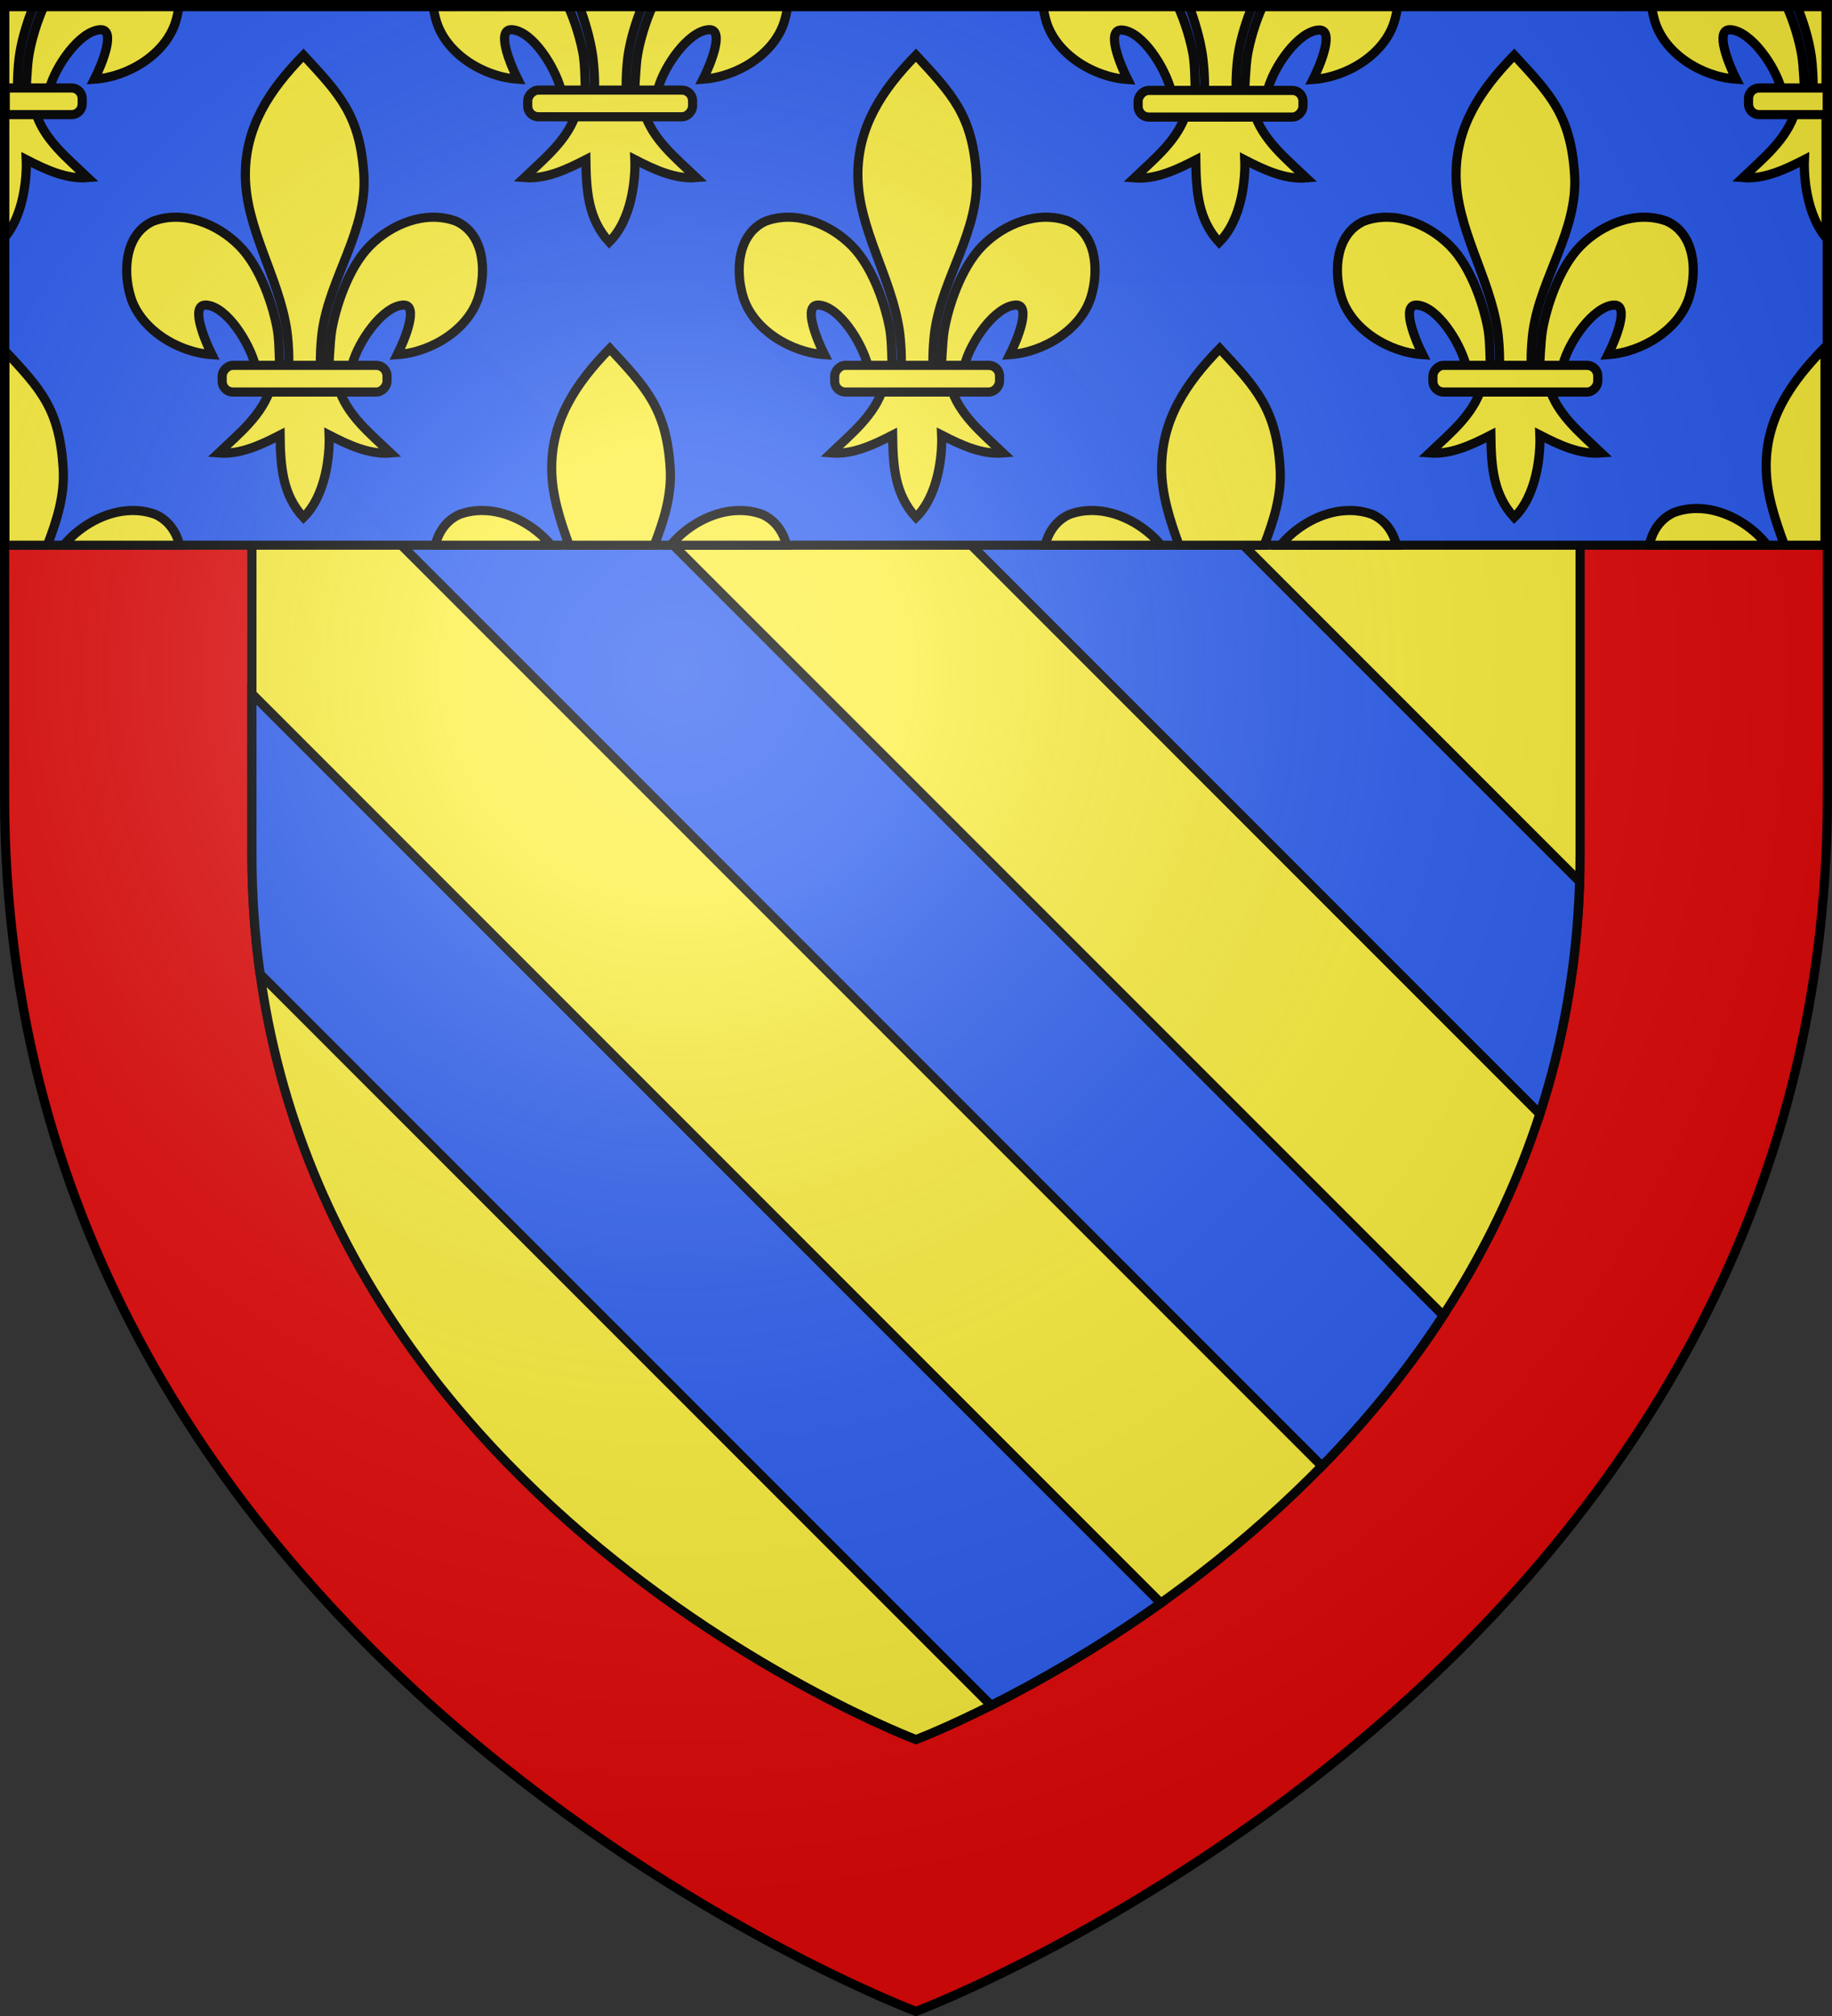
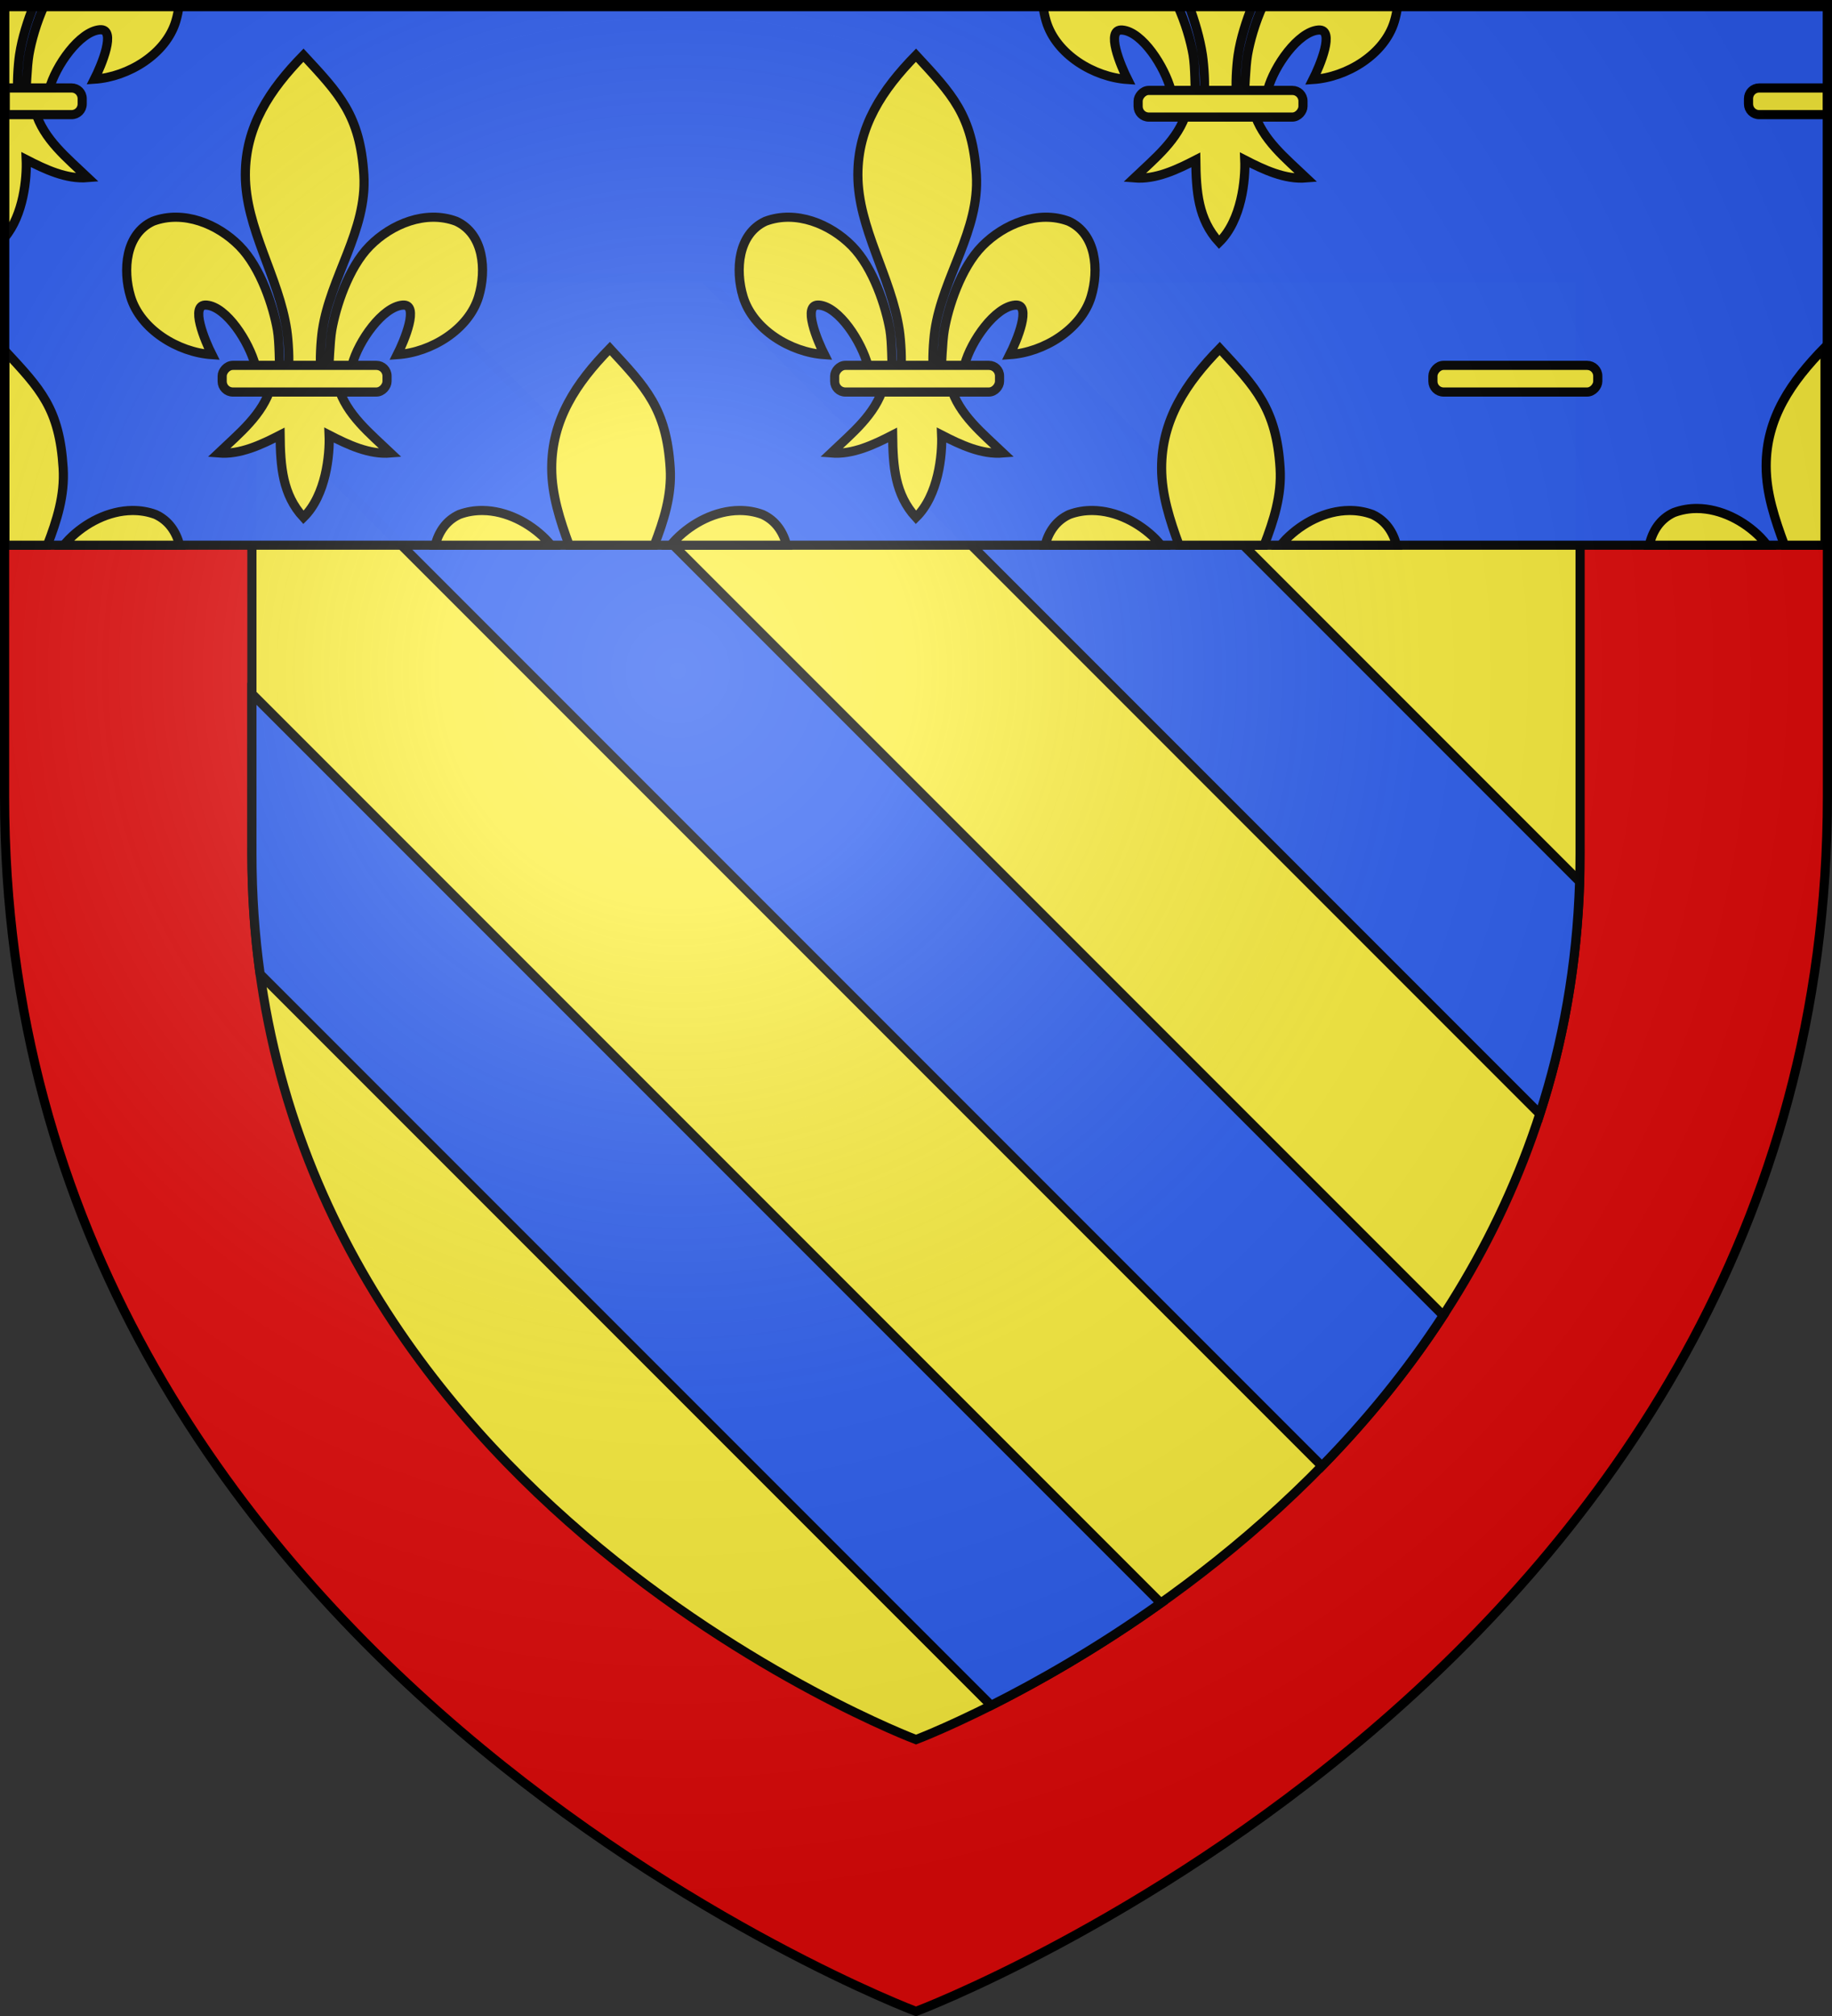
<svg xmlns="http://www.w3.org/2000/svg" xmlns:xlink="http://www.w3.org/1999/xlink" version="1.0" width="600" height="660" id="svg2">
  <rect width="100%" height="100%" fill="#333333" stroke="none" />
  <desc id="desc4">Blason de la ville d'Abbeville (Somme-Picardie)</desc>
  <defs id="defs6">
    <linearGradient id="linearGradient2893">
      <stop style="stop-color:#ffffff;stop-opacity:0.314" offset="0" id="stop2895" />
      <stop style="stop-color:#ffffff;stop-opacity:0.251" offset="0.19" id="stop2897" />
      <stop style="stop-color:#6b6b6b;stop-opacity:0.125" offset="0.6" id="stop2901" />
      <stop style="stop-color:#000000;stop-opacity:0.125" offset="1" id="stop2899" />
    </linearGradient>
    <linearGradient id="linearGradient2885">
      <stop style="stop-color:#ffffff;stop-opacity:1" offset="0" id="stop2887" />
      <stop style="stop-color:#ffffff;stop-opacity:1" offset="0.229" id="stop2891" />
      <stop style="stop-color:#000000;stop-opacity:1" offset="1" id="stop2889" />
    </linearGradient>
    <linearGradient id="linearGradient2955">
      <stop style="stop-color:#fd0000;stop-opacity:1" offset="0" id="stop2867" />
      <stop style="stop-color:#e77275;stop-opacity:0.659" offset="0.5" id="stop2873" />
      <stop style="stop-color:#000000;stop-opacity:0.323" offset="1" id="stop2959" />
    </linearGradient>
    <radialGradient cx="225.524" cy="218.901" r="300" fx="225.524" fy="218.901" id="radialGradient2961" xlink:href="#linearGradient2955" gradientUnits="userSpaceOnUse" gradientTransform="matrix(-4.167939e-4,2.183,-1.884,-3.599562e-4,615.597,-289.121)" />
    <polygon points="0,-1 0.588,0.809 -0.951,-0.309 0.951,-0.309 -0.588,0.809 0,-1 " transform="scale(53,53)" id="star" />
    <clipPath id="clip">
      <path d="M 0,-200 L 0,600 L 300,600 L 300,-200 L 0,-200 z " id="path10" />
    </clipPath>
    <radialGradient cx="225.524" cy="218.901" r="300" fx="225.524" fy="218.901" id="radialGradient1911" xlink:href="#linearGradient2955" gradientUnits="userSpaceOnUse" gradientTransform="matrix(-4.167939e-4,2.183,-1.884,-3.599562e-4,615.597,-289.121)" />
    <radialGradient cx="225.524" cy="218.901" r="300" fx="225.524" fy="218.901" id="radialGradient2865" xlink:href="#linearGradient2955" gradientUnits="userSpaceOnUse" gradientTransform="matrix(0,1.749,-1.593,-1.049767e-7,551.788,-191.29)" />
    <radialGradient cx="225.524" cy="218.901" r="300" fx="225.524" fy="218.901" id="radialGradient2871" xlink:href="#linearGradient2955" gradientUnits="userSpaceOnUse" gradientTransform="matrix(0,1.386,-1.323,-5.741131e-8,-158.082,-109.541)" />
    <radialGradient cx="221.445" cy="226.331" r="300" fx="221.445" fy="226.331" id="radialGradient3163" xlink:href="#linearGradient2893" gradientUnits="userSpaceOnUse" gradientTransform="matrix(1.353,0,0,1.349,-77.629,-85.747)" />
    <radialGradient cx="225.524" cy="218.901" r="300" fx="225.524" fy="218.901" id="radialGradient2405" xlink:href="#linearGradient2955" gradientUnits="userSpaceOnUse" gradientTransform="matrix(0,1.386,-1.323,-5.741131e-8,-158.082,-109.541)" />
    <radialGradient cx="225.524" cy="218.901" r="300" fx="225.524" fy="218.901" id="radialGradient2403" xlink:href="#linearGradient2955" gradientUnits="userSpaceOnUse" gradientTransform="matrix(0,1.749,-1.593,-1.049767e-7,551.788,-191.29)" />
    <radialGradient cx="225.524" cy="218.901" r="300" fx="225.524" fy="218.901" id="radialGradient2401" xlink:href="#linearGradient2955" gradientUnits="userSpaceOnUse" gradientTransform="matrix(-4.167939e-4,2.183,-1.884,-3.599562e-4,615.597,-289.121)" />
    <clipPath id="clipPath2397">
-       <path d="M 0,-200 L 0,600 L 300,600 L 300,-200 L 0,-200 z " id="path2399" />
-     </clipPath>
+       </clipPath>
    <polygon points="0,-1 0.588,0.809 -0.951,-0.309 0.951,-0.309 -0.588,0.809 0,-1 " transform="scale(53,53)" id="polygon2395" />
    <radialGradient cx="225.524" cy="218.901" r="300" fx="225.524" fy="218.901" id="radialGradient2393" xlink:href="#linearGradient2955" gradientUnits="userSpaceOnUse" gradientTransform="matrix(-4.167939e-4,2.183,-1.884,-3.599562e-4,615.597,-289.121)" />
    <linearGradient id="linearGradient2385">
      <stop style="stop-color:#fd0000;stop-opacity:1" offset="0" id="stop2387" />
      <stop style="stop-color:#e77275;stop-opacity:0.659" offset="0.5" id="stop2389" />
      <stop style="stop-color:#000000;stop-opacity:0.323" offset="1" id="stop2391" />
    </linearGradient>
    <linearGradient id="linearGradient2377">
      <stop style="stop-color:#ffffff;stop-opacity:1" offset="0" id="stop2379" />
      <stop style="stop-color:#ffffff;stop-opacity:1" offset="0.229" id="stop2381" />
      <stop style="stop-color:#000000;stop-opacity:1" offset="1" id="stop2383" />
    </linearGradient>
    <linearGradient id="linearGradient2367">
      <stop style="stop-color:#ffffff;stop-opacity:0.314" offset="0" id="stop2369" />
      <stop style="stop-color:#ffffff;stop-opacity:0.251" offset="0.19" id="stop2371" />
      <stop style="stop-color:#6b6b6b;stop-opacity:0.125" offset="0.6" id="stop2373" />
      <stop style="stop-color:#000000;stop-opacity:0.125" offset="1" id="stop2375" />
    </linearGradient>
    <radialGradient cx="221.445" cy="226.331" r="300" fx="221.445" fy="226.331" id="radialGradient2932" xlink:href="#linearGradient2893" gradientUnits="userSpaceOnUse" gradientTransform="matrix(1.353,0,0,1.349,-77.629,-85.747)" />
    <radialGradient cx="225.524" cy="218.901" r="300" fx="225.524" fy="218.901" id="radialGradient2930" xlink:href="#linearGradient2955" gradientUnits="userSpaceOnUse" gradientTransform="matrix(0,1.386,-1.323,-5.741131e-8,-158.082,-109.541)" />
    <radialGradient cx="225.524" cy="218.901" r="300" fx="225.524" fy="218.901" id="radialGradient2928" xlink:href="#linearGradient2955" gradientUnits="userSpaceOnUse" gradientTransform="matrix(0,1.749,-1.593,-1.049767e-7,551.788,-191.29)" />
    <radialGradient cx="225.524" cy="218.901" r="300" fx="225.524" fy="218.901" id="radialGradient2926" xlink:href="#linearGradient2955" gradientUnits="userSpaceOnUse" gradientTransform="matrix(-4.167939e-4,2.183,-1.884,-3.599562e-4,615.597,-289.121)" />
    <clipPath id="clipPath2922">
      <path d="M 0,-200 L 0,600 L 300,600 L 300,-200 L 0,-200 z " id="path2924" />
    </clipPath>
    <polygon points="0,-1 0.588,0.809 -0.951,-0.309 0.951,-0.309 -0.588,0.809 0,-1 " transform="scale(53,53)" id="polygon2920" />
    <radialGradient cx="225.524" cy="218.901" r="300" fx="225.524" fy="218.901" id="radialGradient2918" xlink:href="#linearGradient2955" gradientUnits="userSpaceOnUse" gradientTransform="matrix(-4.167939e-4,2.183,-1.884,-3.599562e-4,615.597,-289.121)" />
    <linearGradient id="linearGradient2910">
      <stop style="stop-color:#fd0000;stop-opacity:1" offset="0" id="stop2912" />
      <stop style="stop-color:#e77275;stop-opacity:0.659" offset="0.5" id="stop2914" />
      <stop style="stop-color:#000000;stop-opacity:0.323" offset="1" id="stop2916" />
    </linearGradient>
    <linearGradient id="linearGradient2902">
      <stop style="stop-color:#ffffff;stop-opacity:1" offset="0" id="stop2904" />
      <stop style="stop-color:#ffffff;stop-opacity:1" offset="0.229" id="stop2906" />
      <stop style="stop-color:#000000;stop-opacity:1" offset="1" id="stop2908" />
    </linearGradient>
    <linearGradient id="linearGradient2892">
      <stop style="stop-color:#ffffff;stop-opacity:0.314" offset="0" id="stop2894" />
      <stop style="stop-color:#ffffff;stop-opacity:0.251" offset="0.19" id="stop2896" />
      <stop style="stop-color:#6b6b6b;stop-opacity:0.125" offset="0.6" id="stop2898" />
      <stop style="stop-color:#000000;stop-opacity:0.125" offset="1" id="stop2900" />
    </linearGradient>
    <radialGradient cx="221.445" cy="226.331" r="300" fx="221.445" fy="226.331" id="radialGradient2985" xlink:href="#linearGradient2893" gradientUnits="userSpaceOnUse" gradientTransform="matrix(1.353,0,0,1.349,-77.629,-85.747)" />
    <radialGradient cx="221.445" cy="226.331" r="300" fx="221.445" fy="226.331" id="radialGradient3030" xlink:href="#linearGradient2893" gradientUnits="userSpaceOnUse" gradientTransform="matrix(1.353,0,0,1.349,-77.629,-85.747)" />
    <radialGradient cx="221.445" cy="226.331" r="300" fx="221.445" fy="226.331" id="radialGradient3033" xlink:href="#linearGradient2893" gradientUnits="userSpaceOnUse" gradientTransform="matrix(1.353,0,0,1.349,1142.089,-276.537)" />
  </defs>
  <g style="display:inline" id="layer3">
    <path d="M 300,658.5 C 300,658.5 598.5,546.18 598.5,260.728 C 598.5,-24.723 598.5,2.176 598.5,2.176 L 1.5,2.176 L 1.5,260.728 C 1.5,546.18 300,658.5 300,658.5 z " style="fill:#fcef3c;fill-opacity:1;fill-rule:evenodd;stroke:none;stroke-width:1px;stroke-linecap:butt;stroke-linejoin:miter;stroke-opacity:1" id="path2855" />
    <path d="M 1.5,2.188 L 1.5,260.719 C 1.5,546.17 300,658.5 300,658.5 C 300,658.5 598.5,546.17 598.5,260.719 C 598.5,-24.733 598.5,2.188 598.5,2.188 L 1.5,2.188 z M 82.5,91 L 517.5,91 C 517.5,91 517.5,71.385 517.5,279.5 C 517.5,487.615 300,569.5 300,569.5 C 300,569.5 82.5,487.615 82.5,279.5 L 82.5,91 z " style="fill:#e20909;fill-opacity:1;fill-rule:evenodd;stroke:none;stroke-width:1px;stroke-linecap:butt;stroke-linejoin:miter;stroke-opacity:1" id="path4446" />
    <path d="M 300,569.505 C 300,569.505 517.5,487.615 517.5,279.501 C 517.5,71.386 517.5,90.998 517.5,90.998 L 82.5,90.998 L 82.5,279.501 C 82.5,487.615 300,569.505 300,569.505 z " style="fill:#fcef3c;fill-opacity:1;fill-rule:evenodd;stroke:#000000;stroke-width:3;stroke-linecap:butt;stroke-linejoin:miter;stroke-miterlimit:4;stroke-dasharray:none;stroke-opacity:1;display:inline" id="path3473" />
    <path d="M 82.5,227.125 L 82.5,279.5 C 82.5,293.178 83.432,306.306 85.188,318.906 L 324.594,558.312 C 339.156,550.99 358.854,539.981 380.188,524.812 L 82.5,227.125 z " style="opacity:0.99;fill:#2b5df2;fill-opacity:1;stroke:#000000;stroke-width:3;stroke-linecap:butt;stroke-linejoin:miter;stroke-miterlimit:4;stroke-dasharray:none;stroke-opacity:1" id="rect4907" />
    <path d="M 82.5,91 L 82.5,129.531 L 432.938,479.969 C 447.105,465.477 460.702,449.066 472.688,430.656 L 133.031,91 L 82.5,91 z " style="opacity:0.99;fill:#2b5df2;fill-opacity:1;stroke:#000000;stroke-width:3;stroke-linecap:butt;stroke-linejoin:miter;stroke-miterlimit:4;stroke-dasharray:none;stroke-opacity:1" id="rect4909" />
    <path d="M 230.625,91 L 504.312,364.688 C 511.797,341.552 516.489,316.233 517.344,288.625 L 319.719,91 L 230.625,91 z " style="opacity:0.99;fill:#2b5df2;fill-opacity:1;stroke:#000000;stroke-width:3;stroke-linecap:butt;stroke-linejoin:miter;stroke-miterlimit:4;stroke-dasharray:none;stroke-opacity:1" id="rect4911" />
  </g>
  <g id="layer4" />
  <g id="layer5">
    <g transform="translate(-620,-2.9037237e-2)" id="g3208">
      <rect width="597.032" height="177.032" x="621.484" y="1.484" style="opacity:0.99;fill:#2b5df2;fill-opacity:1;stroke:#000000;stroke-width:2.968;stroke-linecap:butt;stroke-linejoin:miter;stroke-miterlimit:4;stroke-dasharray:none;stroke-opacity:1;display:inline" id="rect3191" />
      <path d="M 1217.719,113.688 C 1206.62,125.031 1198.41,136.861 1198.438,152.688 C 1198.453,161.594 1201.314,170.064 1204.438,178.531 L 1217.719,178.531 L 1217.719,113.688 z M 1175.844,166.5 C 1173.274,166.479 1170.69,166.906 1168.188,167.844 C 1163.634,169.944 1161.173,173.952 1160.156,178.531 L 1198.75,178.531 C 1198.03,177.597 1197.295,176.711 1196.5,175.906 C 1191.188,170.527 1183.554,166.562 1175.844,166.5 z " style="fill:#fcef3c;fill-opacity:1;fill-rule:evenodd;stroke:#000000;stroke-width:2.996;stroke-linecap:butt;stroke-linejoin:miter;stroke-miterlimit:4;stroke-dasharray:none;stroke-opacity:1;display:inline" id="path5432" />
      <path d="M 621.594,114.812 L 621.594,178.531 L 635.5,178.531 C 638.628,170.43 641.233,162.245 640.688,153.344 C 639.486,133.737 633.291,127.449 621.594,114.812 z M 663.312,167.156 C 655.602,167.218 647.968,171.184 642.656,176.562 C 642.052,177.174 641.467,177.843 640.906,178.531 L 678.844,178.531 C 677.74,174.227 675.303,170.468 670.969,168.469 C 668.467,167.531 665.883,167.136 663.312,167.156 z " style="fill:#fcef3c;fill-opacity:1;fill-rule:evenodd;stroke:#000000;stroke-width:2.996;stroke-linecap:butt;stroke-linejoin:miter;stroke-miterlimit:4;stroke-dasharray:none;stroke-opacity:1;display:inline" id="path4535" />
      <path d="M 1019.469,114.125 C 1008.37,125.468 1000.41,137.517 1000.438,153.344 C 1000.453,162.029 1003.126,170.274 1006.156,178.531 L 1034.031,178.531 C 1037.159,170.43 1039.796,162.245 1039.25,153.344 C 1038.048,133.737 1031.166,126.761 1019.469,114.125 z M 977.812,167.156 C 975.242,167.136 972.69,167.531 970.188,168.469 C 965.852,170.468 963.385,174.225 962.281,178.531 L 1000.219,178.531 C 999.658,177.843 999.104,177.174 998.5,176.562 C 993.188,171.184 985.523,167.218 977.812,167.156 z M 1061.844,167.156 C 1054.133,167.218 1046.499,171.184 1041.188,176.562 C 1040.583,177.174 1040.029,177.843 1039.469,178.531 L 1077.375,178.531 C 1076.271,174.227 1073.834,170.468 1069.5,168.469 C 1066.998,167.531 1064.414,167.136 1061.844,167.156 z " style="fill:#fcef3c;fill-opacity:1;fill-rule:evenodd;stroke:#000000;stroke-width:2.996;stroke-linecap:butt;stroke-linejoin:miter;stroke-miterlimit:4;stroke-dasharray:none;stroke-opacity:1;display:inline" id="path4529" />
      <path d="M 719.389,18.105 C 731.086,30.742 737.964,37.711 739.165,57.318 C 740.278,75.462 728.196,90.632 725.592,108.182 C 725.098,111.511 724.674,118.306 725.121,121.061 C 725.451,123.102 726.467,129.337 727.577,121.622 C 727.806,120.036 727.969,112.075 728.669,108.033 C 729.944,100.668 734.028,87.718 741.113,80.543 C 748.195,73.371 759.418,68.719 769.426,72.47 C 778.494,76.652 779.351,88.461 776.771,97.097 C 773.54,107.912 761.191,115.397 750.121,116.131 C 752.314,111.795 757.565,99.42 751.87,99.911 C 745.278,100.48 737.394,111.689 735.341,119.378 C 734.568,122.273 734.88,126.769 730.741,126.584 C 733.471,135.801 741.175,141.899 747.925,148.333 C 740.888,148.918 733.927,145.608 727.788,142.456 C 728.048,148.775 726.82,162.124 719.389,169.413 C 712.491,161.907 711.863,152.753 711.734,142.456 C 705.594,145.608 698.633,148.918 691.597,148.333 C 698.347,141.899 706.051,135.801 708.781,126.584 C 704.642,126.769 704.393,122.554 703.619,119.658 C 701.567,111.969 694.243,100.48 687.652,99.911 C 681.957,99.42 687.208,111.795 689.401,116.131 C 678.331,115.397 665.982,107.912 662.751,97.097 C 660.171,88.461 661.028,76.652 670.096,72.47 C 680.104,68.719 691.326,73.371 698.409,80.543 C 705.494,87.718 709.577,100.668 710.853,108.033 C 711.553,112.075 711.436,119.475 711.664,121.061 C 712.774,128.776 714.071,123.102 714.401,121.061 C 714.847,118.306 714.424,111.511 713.93,108.182 C 711.326,90.632 700.388,74.845 700.356,57.318 C 700.329,41.491 708.29,29.448 719.389,18.105 z " style="fill:#fcef3c;fill-opacity:1;fill-rule:evenodd;stroke:#000000;stroke-width:2.996;stroke-linecap:butt;stroke-linejoin:miter;stroke-miterlimit:4;stroke-dasharray:none;stroke-opacity:1;display:inline" id="path3415" />
      <rect width="53.995" height="8.73" rx="3.496" ry="3.494" x="-746.759" y="119.643" transform="scale(-1,1)" style="fill:#fcef3c;fill-opacity:1;fill-rule:evenodd;stroke:#000000;stroke-width:2.996;stroke-linejoin:round;stroke-miterlimit:4;stroke-dasharray:none;stroke-opacity:1;display:inline" id="rect3417" />
      <path d="M 919.992,18.105 C 931.689,30.742 938.567,37.711 939.769,57.318 C 940.881,75.462 928.799,90.632 926.195,108.182 C 925.701,111.511 925.278,118.306 925.724,121.061 C 926.054,123.102 927.071,129.337 928.181,121.622 C 928.409,120.036 928.572,112.075 929.272,108.033 C 930.548,100.668 934.631,87.718 941.717,80.543 C 948.799,73.371 960.021,68.719 970.029,72.47 C 979.097,76.652 979.954,88.461 977.374,97.097 C 974.143,107.912 961.794,115.397 950.724,116.131 C 952.918,111.795 958.168,99.42 952.473,99.911 C 945.882,100.48 937.997,111.689 935.944,119.378 C 935.171,122.273 935.483,126.769 931.344,126.584 C 934.074,135.801 941.778,141.899 948.528,148.333 C 941.492,148.918 934.531,145.608 928.391,142.456 C 928.651,148.775 927.424,162.124 919.992,169.413 C 913.094,161.907 912.466,152.753 912.337,142.456 C 906.198,145.608 899.237,148.918 892.2,148.333 C 898.95,141.899 906.655,135.801 909.384,126.584 C 905.245,126.769 904.996,122.554 904.223,119.658 C 902.17,111.969 894.847,100.48 888.255,99.911 C 882.56,99.42 887.811,111.795 890.004,116.131 C 878.934,115.397 866.585,107.912 863.354,97.097 C 860.774,88.461 861.631,76.652 870.699,72.47 C 880.707,68.719 891.93,73.371 899.012,80.543 C 906.097,87.718 910.181,100.668 911.456,108.033 C 912.156,112.075 912.039,119.475 912.267,121.061 C 913.377,128.776 914.674,123.102 915.004,121.061 C 915.451,118.306 915.027,111.511 914.533,108.182 C 911.929,90.632 900.991,74.845 900.96,57.318 C 900.932,41.491 908.894,29.448 919.992,18.105 z " style="fill:#fcef3c;fill-opacity:1;fill-rule:evenodd;stroke:#000000;stroke-width:2.996;stroke-linecap:butt;stroke-linejoin:miter;stroke-miterlimit:4;stroke-dasharray:none;stroke-opacity:1;display:inline" id="path4379" />
      <rect width="53.995" height="8.73" rx="3.496" ry="3.494" x="-947.362" y="119.643" transform="scale(-1,1)" style="fill:#fcef3c;fill-opacity:1;fill-rule:evenodd;stroke:#000000;stroke-width:2.996;stroke-linejoin:round;stroke-miterlimit:4;stroke-dasharray:none;stroke-opacity:1;display:inline" id="rect4381" />
-       <path d="M 1115.92,18.105 C 1127.617,30.742 1134.495,37.711 1135.696,57.318 C 1136.809,75.462 1124.727,90.632 1122.123,108.182 C 1121.629,111.511 1121.205,118.306 1121.652,121.061 C 1121.982,123.102 1122.998,129.337 1124.108,121.622 C 1124.336,120.036 1124.5,112.075 1125.2,108.033 C 1126.475,100.668 1130.559,87.718 1137.644,80.543 C 1144.726,73.371 1155.949,68.719 1165.957,72.47 C 1175.025,76.652 1175.882,88.461 1173.302,97.097 C 1170.071,107.912 1157.722,115.397 1146.652,116.131 C 1148.845,111.795 1154.096,99.42 1148.401,99.911 C 1141.809,100.48 1133.925,111.689 1131.872,119.378 C 1131.099,122.273 1131.411,126.769 1127.272,126.584 C 1130.002,135.801 1137.706,141.899 1144.456,148.333 C 1137.419,148.918 1130.458,145.608 1124.319,142.456 C 1124.579,148.775 1123.351,162.124 1115.92,169.413 C 1109.022,161.907 1108.394,152.753 1108.265,142.456 C 1102.125,145.608 1095.164,148.918 1088.128,148.333 C 1094.878,141.899 1102.582,135.801 1105.312,126.584 C 1101.172,126.769 1100.924,122.554 1100.15,119.658 C 1098.098,111.969 1090.774,100.48 1084.183,99.911 C 1078.488,99.42 1083.738,111.795 1085.932,116.131 C 1074.861,115.397 1062.513,107.912 1059.282,97.097 C 1056.702,88.461 1057.559,76.652 1066.627,72.47 C 1076.635,68.719 1087.857,73.371 1094.939,80.543 C 1102.025,87.718 1106.108,100.668 1107.384,108.033 C 1108.084,112.075 1107.966,119.475 1108.195,121.061 C 1109.305,128.776 1110.601,123.102 1110.932,121.061 C 1111.378,118.306 1110.955,111.511 1110.461,108.182 C 1107.857,90.632 1096.919,74.845 1096.887,57.318 C 1096.86,41.491 1104.821,29.448 1115.92,18.105 z " style="fill:#fcef3c;fill-opacity:1;fill-rule:evenodd;stroke:#000000;stroke-width:2.996;stroke-linecap:butt;stroke-linejoin:miter;stroke-miterlimit:4;stroke-dasharray:none;stroke-opacity:1;display:inline" id="path4373" />
      <rect width="53.995" height="8.73" rx="3.496" ry="3.494" x="-1143.289" y="119.643" transform="scale(-1,1)" style="fill:#fcef3c;fill-opacity:1;fill-rule:evenodd;stroke:#000000;stroke-width:2.996;stroke-linejoin:round;stroke-miterlimit:4;stroke-dasharray:none;stroke-opacity:1;display:inline" id="rect4375" />
-       <path d="M 761.808,1.498 C 762.012,3.377 762.389,5.212 762.901,6.926 C 766.132,17.741 778.486,25.221 789.557,25.955 C 787.363,21.619 782.114,9.273 787.809,9.764 C 794.4,10.333 801.705,21.822 803.758,29.511 C 804.531,32.407 804.769,36.622 808.908,36.436 C 806.179,45.653 798.491,51.745 791.741,58.179 C 798.778,58.764 805.734,55.436 811.874,52.283 C 812.003,62.581 812.623,71.73 819.521,79.236 C 826.952,71.947 828.177,58.602 827.917,52.283 C 834.056,55.436 841.044,58.764 848.08,58.179 C 841.331,51.745 833.612,45.653 830.882,36.436 C 835.021,36.622 834.697,32.126 835.47,29.23 C 837.523,21.541 845.421,10.333 852.013,9.764 C 857.708,9.273 852.459,21.619 850.265,25.955 C 861.336,25.221 873.69,17.741 876.921,6.926 C 877.433,5.212 877.809,3.377 878.013,1.498 L 833.972,1.498 C 831.27,7.35 829.567,13.571 828.822,17.875 C 828.122,21.917 827.958,29.89 827.73,31.476 C 826.62,39.191 825.594,32.956 825.264,30.915 C 824.818,28.159 825.238,21.36 825.732,18.031 C 826.577,12.338 828.411,6.873 830.476,1.498 L 809.595,1.498 C 811.519,6.9 813.22,12.381 814.059,18.031 C 814.552,21.36 815.004,28.159 814.558,30.915 C 814.227,32.956 812.921,38.629 811.811,30.915 C 811.583,29.328 811.7,21.917 811,17.875 C 810.254,13.571 808.521,7.35 805.818,1.498 L 761.808,1.498 z " style="fill:#fcef3c;fill-opacity:1;fill-rule:evenodd;stroke:#000000;stroke-width:2.996;stroke-linecap:butt;stroke-linejoin:miter;stroke-miterlimit:4;stroke-dasharray:none;stroke-opacity:1;display:inline" id="path4403" />
-       <rect width="53.995" height="8.73" rx="3.496" ry="3.494" x="-846.831" y="29.529" transform="scale(-1,1)" style="fill:#fcef3c;fill-opacity:1;fill-rule:evenodd;stroke:#000000;stroke-width:2.996;stroke-linejoin:round;stroke-miterlimit:4;stroke-dasharray:none;stroke-opacity:1;display:inline" id="rect4418" />
      <path d="M 961.564,1.598 C 961.768,3.477 962.145,5.312 962.657,7.026 C 965.888,17.841 978.242,25.321 989.313,26.055 C 987.119,21.719 981.87,9.373 987.565,9.864 C 994.156,10.433 1001.462,21.922 1003.514,29.611 C 1004.288,32.506 1004.525,36.722 1008.664,36.536 C 1005.935,45.753 998.247,51.845 991.497,58.279 C 998.534,58.864 1005.49,55.536 1011.63,52.383 C 1011.759,62.68 1012.379,71.83 1019.277,79.336 C 1026.708,72.047 1027.933,58.702 1027.673,52.383 C 1033.812,55.536 1040.8,58.864 1047.836,58.279 C 1041.087,51.845 1033.368,45.753 1030.638,36.536 C 1034.777,36.722 1034.453,32.226 1035.226,29.33 C 1037.279,21.641 1045.178,10.433 1051.769,9.864 C 1057.464,9.373 1052.215,21.719 1050.021,26.055 C 1061.092,25.321 1073.446,17.841 1076.677,7.026 C 1077.189,5.312 1077.565,3.477 1077.769,1.598 L 1033.728,1.598 C 1031.026,7.45 1029.323,13.67 1028.578,17.975 C 1027.878,22.017 1027.714,29.989 1027.486,31.576 C 1026.376,39.29 1025.351,33.055 1025.02,31.015 C 1024.574,28.259 1024.994,21.46 1025.488,18.131 C 1026.333,12.438 1028.167,6.973 1030.233,1.598 L 1009.351,1.598 C 1011.275,7 1012.976,12.48 1013.815,18.131 C 1014.308,21.46 1014.76,28.259 1014.314,31.015 C 1013.984,33.055 1012.677,38.729 1011.567,31.015 C 1011.339,29.428 1011.456,22.017 1010.756,17.975 C 1010.01,13.67 1008.277,7.45 1005.574,1.598 L 961.564,1.598 z " style="fill:#fcef3c;fill-opacity:1;fill-rule:evenodd;stroke:#000000;stroke-width:2.996;stroke-linecap:butt;stroke-linejoin:miter;stroke-miterlimit:4;stroke-dasharray:none;stroke-opacity:1;display:inline" id="path4405" />
      <rect width="53.995" height="8.73" rx="3.496" ry="3.494" x="-1046.742" y="29.629" transform="scale(-1,1)" style="fill:#fcef3c;fill-opacity:1;fill-rule:evenodd;stroke:#000000;stroke-width:2.996;stroke-linejoin:round;stroke-miterlimit:4;stroke-dasharray:none;stroke-opacity:1;display:inline" id="rect4420" />
-       <path d="M 1218.051,1.501 L 1218.051,77.835 C 1211.769,70.342 1210.722,58.219 1210.966,52.286 C 1204.827,55.439 1197.839,58.767 1190.803,58.182 C 1197.553,51.748 1205.272,45.656 1208.001,36.439 C 1203.862,36.625 1204.186,32.129 1203.413,29.233 C 1201.36,21.544 1193.462,10.336 1186.87,9.767 C 1181.175,9.276 1186.424,21.622 1188.618,25.957 C 1177.547,25.224 1165.194,17.743 1161.962,6.928 C 1161.45,5.215 1161.074,3.38 1160.87,1.501 L 1204.911,1.501 C 1207.613,7.353 1209.316,13.573 1210.061,17.878 C 1210.761,21.92 1210.925,29.892 1211.153,31.479 C 1212.263,39.193 1213.289,32.958 1213.619,30.918 C 1214.065,28.162 1213.645,21.363 1213.151,18.034 C 1212.306,12.341 1210.472,6.875 1208.407,1.501 L 1218.051,1.501 z " style="fill:#fcef3c;fill-opacity:1;fill-rule:evenodd;stroke:#000000;stroke-width:2.996;stroke-linecap:butt;stroke-linejoin:miter;stroke-miterlimit:4;stroke-dasharray:none;stroke-opacity:1;display:inline" id="path4407" />
      <path d="M 1218.502,28.827 L 1218.502,37.562 L 1196.154,37.562 C 1194.217,37.562 1192.658,36.004 1192.658,34.068 L 1192.658,32.321 C 1192.658,30.386 1194.217,28.827 1196.154,28.827 L 1218.502,28.827 z " style="fill:#fcef3c;fill-opacity:1;fill-rule:evenodd;stroke:#000000;stroke-width:2.996;stroke-linejoin:round;stroke-miterlimit:4;stroke-dasharray:none;stroke-opacity:1;display:inline" id="path4443" />
      <path d="M 621.498,1.501 L 621.498,77.835 C 627.78,70.342 628.827,58.219 628.583,52.286 C 634.722,55.439 641.71,58.767 648.746,58.182 C 641.997,51.748 634.278,45.656 631.548,36.439 C 635.687,36.625 635.363,32.129 636.137,29.233 C 638.189,21.544 646.088,10.336 652.679,9.767 C 658.374,9.276 653.125,21.622 650.931,25.957 C 662.002,25.224 674.356,17.743 677.587,6.928 C 678.099,5.215 678.475,3.38 678.679,1.501 L 634.638,1.501 C 631.936,7.353 630.234,13.573 629.488,17.878 C 628.788,21.92 628.624,29.892 628.396,31.479 C 627.286,39.193 626.26,32.958 625.93,30.918 C 625.484,28.162 625.904,21.363 626.398,18.034 C 627.243,12.341 629.077,6.875 631.142,1.501 L 621.498,1.501 z " style="fill:#fcef3c;fill-opacity:1;fill-rule:evenodd;stroke:#000000;stroke-width:2.996;stroke-linecap:butt;stroke-linejoin:miter;stroke-miterlimit:4;stroke-dasharray:none;stroke-opacity:1;display:inline" id="path4429" />
      <path d="M 621.719,28.827 L 621.719,37.562 L 643.424,37.562 C 645.361,37.562 646.92,36.004 646.92,34.068 L 646.92,32.321 C 646.92,30.386 645.361,28.827 643.424,28.827 L 621.719,28.827 z " style="fill:#fcef3c;fill-opacity:1;fill-rule:evenodd;stroke:#000000;stroke-width:2.996;stroke-linejoin:miter;stroke-miterlimit:4;stroke-dasharray:none;stroke-opacity:1;display:inline" id="rect4393" />
      <path d="M 819.719,114.125 C 808.62,125.468 800.66,137.517 800.688,153.344 C 800.703,162.029 803.376,170.274 806.406,178.531 L 834.281,178.531 C 837.409,170.43 840.046,162.245 839.5,153.344 C 838.298,133.737 831.416,126.761 819.719,114.125 z M 778.062,167.156 C 775.492,167.136 772.908,167.531 770.406,168.469 C 766.071,170.468 763.635,174.225 762.531,178.531 L 800.469,178.531 C 799.908,177.843 799.323,177.174 798.719,176.562 C 793.407,171.184 785.773,167.218 778.062,167.156 z M 862.094,167.156 C 854.383,167.218 846.749,171.183 841.438,176.562 C 840.831,177.177 840.25,177.839 839.688,178.531 L 877.625,178.531 C 876.521,174.227 874.084,170.468 869.75,168.469 C 867.248,167.531 864.664,167.136 862.094,167.156 z " style="fill:#fcef3c;fill-opacity:1;fill-rule:evenodd;stroke:#000000;stroke-width:2.996;stroke-linecap:butt;stroke-linejoin:miter;stroke-miterlimit:4;stroke-dasharray:none;stroke-opacity:1;display:inline" id="path2720" />
    </g>
  </g>
  <g id="layer2">
    <path d="M 300,658.5 C 300,658.5 598.5,546.18 598.5,260.728 C 598.5,-24.723 598.5,2.176 598.5,2.176 L 1.5,2.176 L 1.5,260.728 C 1.5,546.18 300,658.5 300,658.5 z " style="opacity:1;fill:url(#radialGradient3163);fill-opacity:1;fill-rule:evenodd;stroke:none;stroke-width:1px;stroke-linecap:butt;stroke-linejoin:miter;stroke-opacity:1" id="path2875" />
  </g>
  <g id="layer1">
    <path d="M 300,658.5 C 300,658.5 1.5,546.18 1.5,260.728 C 1.5,-24.723 1.5,2.176 1.5,2.176 L 598.5,2.176 L 598.5,260.728 C 598.5,546.18 300,658.5 300,658.5 z " style="opacity:1;fill:none;fill-opacity:1;fill-rule:evenodd;stroke:#000000;stroke-width:3;stroke-linecap:butt;stroke-linejoin:miter;stroke-miterlimit:4;stroke-dasharray:none;stroke-opacity:1" id="path1411" />
  </g>
</svg>